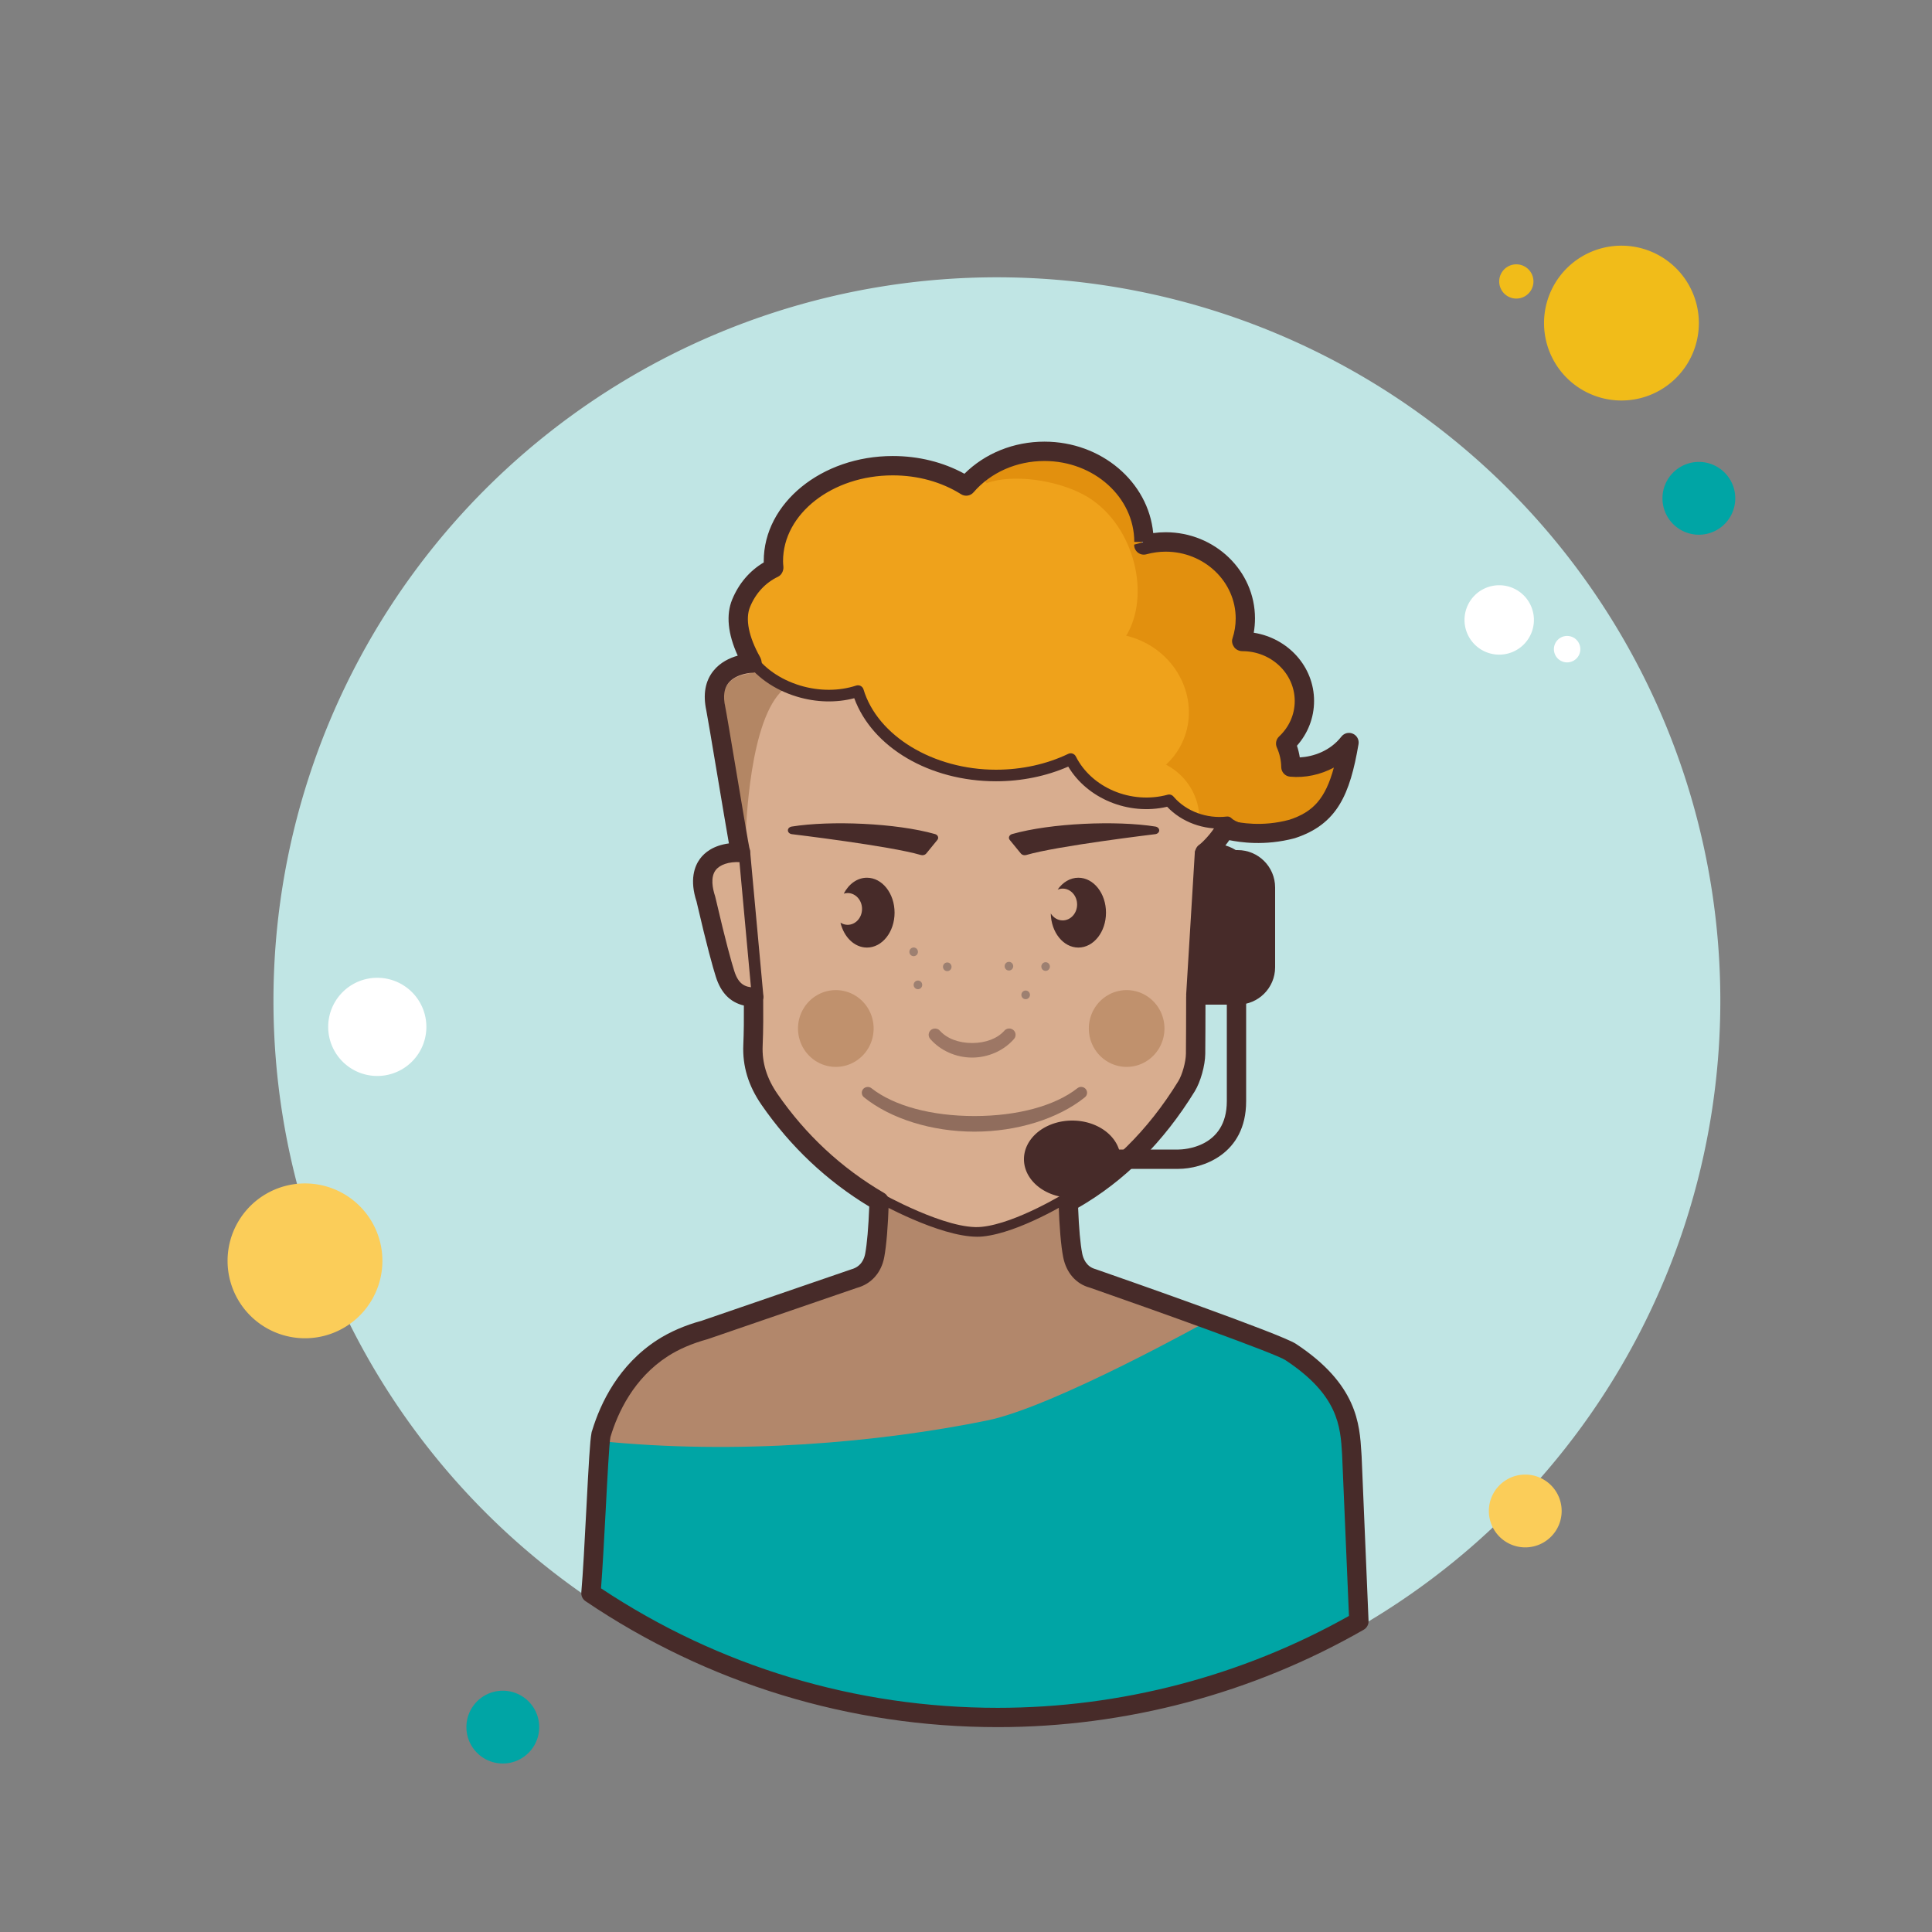
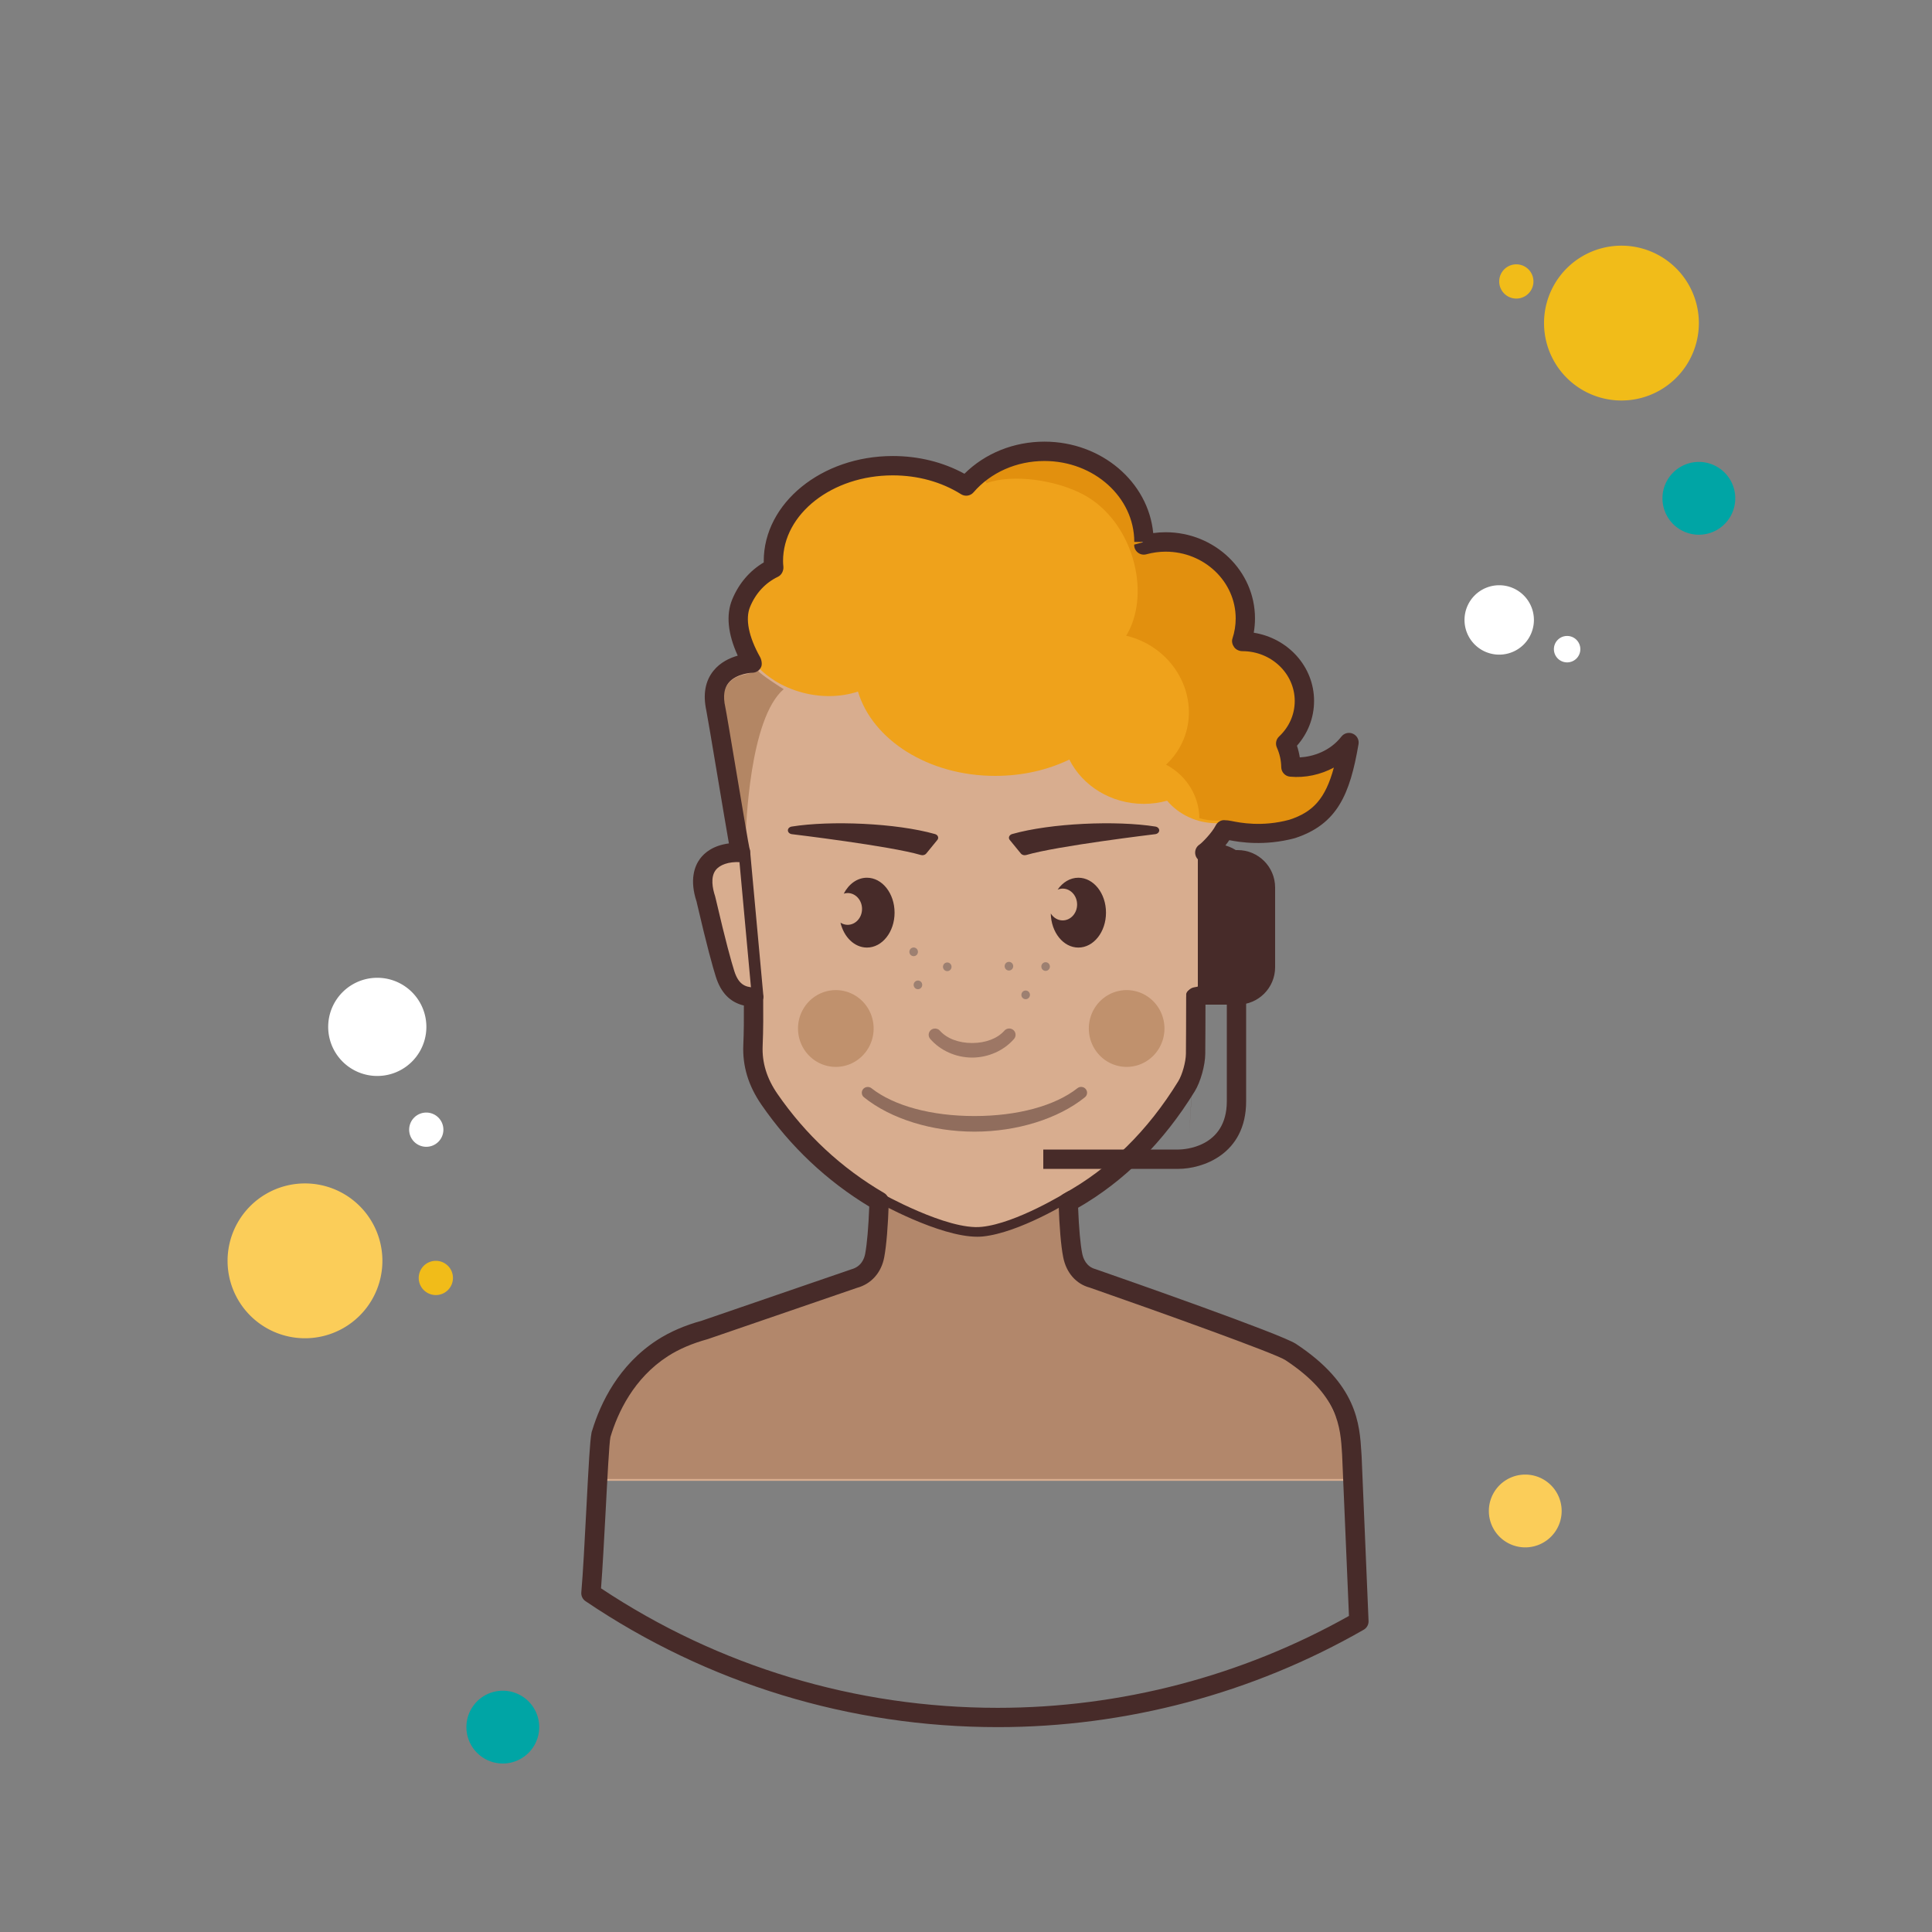
<svg xmlns="http://www.w3.org/2000/svg" viewBox="0 0 100 100">
  <rect x="0" y="0" width="100" height="100" fill="#808080" stroke="none" />
  <path fill="#fff" d="M22.064 57.586A0.886 0.886 0 1 0 22.064 59.358A0.886 0.886 0 1 0 22.064 57.586Z" />
  <path fill="#f1bc19" d="M22.559 65.26A0.886 0.886 0 1 0 22.559 67.032A0.886 0.886 0 1 0 22.559 65.26Z" />
-   <path fill="#c0e5e4" d="M51.599 14.353A37.445 37.445 0 1 0 51.599 89.243A37.445 37.445 0 1 0 51.599 14.353Z" />
  <path fill="#fbcd59" d="M78.947 76.324A1.884 1.884 0 1 0 78.947 80.092 1.884 1.884 0 1 0 78.947 76.324zM15.786 61.254A4.007 4.007 0 1 0 15.786 69.268 4.007 4.007 0 1 0 15.786 61.254z" />
  <path fill="#00a5a5" d="M26.025 87.511A1.884 1.884 0 1 0 26.025 91.279A1.884 1.884 0 1 0 26.025 87.511Z" />
  <path fill="#fff" d="M19.528 50.61A2.541 2.541 0 1 0 19.528 55.692A2.541 2.541 0 1 0 19.528 50.61Z" />
  <path fill="#d8ad8f" d="M66.699,69.976c-0.74-0.517-10.23-3.802-10.23-3.802c-0.603-0.16-0.939-0.648-1.046-1.193 c-0.13-0.658-0.197-1.71-0.232-2.751c2.555-1.402,4.557-3.457,6.123-6.005c0.26-0.423,0.464-1.185,0.469-1.68 c0.01-0.983,0.01-1.967,0.012-2.95c0.606-0.085,1.025-0.43,1.264-1.184c0.395-1.245,0.983-3.843,0.991-3.865 c0.529-1.613-0.256-2.446-1.79-2.416c0.191-0.119,0.778-0.718,1.01-1.181c0.037,0.001,0.073,0.006,0.11,0.006 c0.15,0,0.296-0.013,0.44-0.031c2.019,0.651,5.095,0.254,5.904-4.487c-0.742,0.952-1.974,1.355-3.008,1.262 c-0.007-0.431-0.102-0.842-0.271-1.215c0.598-0.559,0.97-1.339,0.97-2.203c0-1.701-1.438-3.08-3.211-3.08 c-0.013,0-0.025,0.002-0.038,0.002c0.124-0.377,0.192-0.778,0.192-1.195c0-2.186-1.847-3.957-4.126-3.957 c-0.392,0-0.769,0.056-1.128,0.153c0.002-0.051,0.008-0.102,0.008-0.153c0-2.59-2.306-4.689-5.151-4.689 c-1.644,0-3.105,0.704-4.049,1.796c-1.049-0.657-2.367-1.052-3.803-1.052c-3.412,0-6.178,2.212-6.178,4.94 c0,0.12,0.012,0.239,0.023,0.357c-0.802,0.384-1.419,1.009-1.691,1.818c-0.268,0.796,0.611,3.021,0.578,3.1l0,0 c-0.224,0.002-2.366,0.159-1.893,2.348c0.102,0.474,0.869,7.256,1.278,7.456c-1.534-0.03-2.315,0.808-1.786,2.42 c0.007,0.023,0.596,2.62,0.991,3.865c0.266,0.838,0.752,1.172,1.471,1.203c0.007,0.831,0.009,1.662-0.027,2.491 c-0.045,1.043,0.269,1.954,0.855,2.802c1.496,2.167,3.386,3.938,5.675,5.272c-0.035,1.042-0.102,2.108-0.229,2.804 c-0.1,0.547-0.443,1.033-1.046,1.193l-7.758,2.665c-0.777,0.213-1.523,0.516-2.178,0.94c-3.425,2.212-3.627,6.617-3.56,6.867 h19.667h19.667C70.032,76.395,69.882,72.2,66.699,69.976z" />
  <path fill="#efa21b" d="M55.349,39.315c0.678,1.353,2.148,2.293,3.857,2.293c0.418,0,0.822-0.059,1.204-0.163 c0.599,0.709,1.525,1.166,2.569,1.166c0.146,0,0.289-0.012,0.431-0.029c1.895,0.594,4.982,0.954,5.913-3.044 c-0.715,0.542-2.052,0.687-2.667,0.305c-0.007-0.424-0.109-1.128-0.276-1.496c0.594-0.55,0.963-1.317,0.963-2.167 c0-1.673-1.429-3.029-3.191-3.029c-0.013,0-0.025,0.002-0.038,0.002c0.124-0.371,0.191-0.765,0.191-1.175 c0-2.149-1.836-3.892-4.1-3.892c-0.389,0-0.765,0.055-1.121,0.151c0.002-0.051,0.008-0.1,0.008-0.151 c0-2.547-2.292-4.611-5.119-4.611c-1.634,0-3.086,0.692-4.023,1.766c-1.042-0.646-2.352-1.035-3.779-1.035 c-3.39,0-6.138,2.175-6.138,4.858c0,0.118,0.012,0.235,0.022,0.351c-0.797,0.378-1.41,0.993-1.681,1.787 c-0.018,0.053,0.49,2.69,0.564,2.988c0.547,0.711,1.387,1.299,2.427,1.611c1.064,0.32,2.139,0.293,3.043-0.005 c0.75,2.5,3.643,4.364,7.1,4.364C52.918,40.162,54.234,39.852,55.349,39.315z" />
  <path fill="#b2876b" d="M50.294,76.553h19.531c0.066-0.241-0.083-4.288-3.244-6.434c-0.735-0.499-10.159-3.668-10.159-3.668 c-0.599-0.155-0.989-0.589-1.214-1.077c-0.372-0.807-0.211-3.252-0.211-3.252s-2.328,1.408-4.224,1.768 c-1.86,0.184-5.059-1.619-5.059-1.619s-0.164,2.381-0.291,3.052c-0.099,0.527-0.658,0.973-1.257,1.128l-7.704,2.571 c-0.771,0.205-1.512,0.498-2.163,0.907c-3.401,2.134-3.602,6.383-3.535,6.624H50.294z" />
-   <path fill="#00a5a5" d="M51.683,88.939c6.789,0,13.15-1.816,18.641-4.975c-0.211-7.658-0.002-12.745-3.768-13.902 c-0.825-0.253-3.931-1.75-3.931-1.75s-8.044,4.501-11.529,5.211c-5.57,1.136-12.95,1.798-20.106,1.06 c-0.074,0.307-0.198,5.701-0.326,7.901C36.657,86.558,43.891,88.939,51.683,88.939z" />
  <path fill="#6d3c14" d="M39.239,34.718c-0.191,0.033-0.538,0.165-0.689,0.195c-1.204,0.234-1.099,1.251-1.099,1.251 l1.133,7.276c0.037-0.629,0.195-6.238,1.981-7.77C40.471,35.624,39.325,34.882,39.239,34.718z" opacity=".34" />
  <path fill="#472b29" d="M48.396 43.171c-1.999-.567-5.397-.712-7.419-.388-.115.019-.197.101-.196.198.001.096.085.178.2.195.041.006 5.091.609 6.678 1.078.027.008.055.012.082.012.079 0 .156-.032.202-.088l.576-.705c.042-.052.053-.116.028-.175C48.524 43.238 48.468 43.192 48.396 43.171zM52.386 43.171c1.999-.567 5.397-.712 7.419-.388.115.019.197.101.196.198-.001.096-.085.178-.2.195-.041.006-5.091.609-6.678 1.078-.027.008-.055.012-.082.012-.079 0-.156-.032-.202-.088l-.576-.705c-.042-.052-.053-.116-.028-.175C52.259 43.238 52.315 43.192 52.386 43.171zM44.872 45.431c-.503 0-.944.329-1.199.825.064-.019.129-.033.199-.033.412 0 .747.369.747.823s-.334.823-.747.823c-.135 0-.26-.043-.369-.112.176.746.723 1.289 1.37 1.289.79 0 1.43-.809 1.43-1.808C46.302 46.24 45.662 45.431 44.872 45.431zM55.816 45.431c-.429 0-.813.24-1.075.618.082-.034.17-.055.263-.055.412 0 .747.369.747.823 0 .455-.334.823-.747.823-.256 0-.481-.142-.616-.358.019.978.65 1.764 1.428 1.764.79 0 1.43-.809 1.43-1.808C57.246 46.24 56.606 45.431 55.816 45.431z" />
  <path fill="#472b29" d="M50.317,54.74c0.836,0,1.647-0.361,2.171-0.967c0.117-0.136,0.101-0.343-0.037-0.46 c-0.138-0.116-0.346-0.101-0.463,0.033c-0.36,0.407-0.969,0.64-1.671,0.64s-1.31-0.233-1.671-0.64 c-0.114-0.129-0.327-0.147-0.464-0.032c-0.137,0.116-0.153,0.323-0.035,0.459C48.67,54.378,49.481,54.74,50.317,54.74z" opacity=".41" />
  <path fill="#472b29" d="M50.582,64.013c-1.969,0-5.141-1.777-5.282-1.856c-0.12-0.068-0.163-0.221-0.095-0.341 c0.067-0.12,0.221-0.162,0.341-0.095c0.035,0.02,3.499,1.977,5.271,1.78c1.794-0.182,4.397-1.799,4.424-1.815 c0.116-0.07,0.271-0.036,0.344,0.079c0.073,0.117,0.038,0.271-0.08,0.345c-0.11,0.069-2.729,1.695-4.638,1.89 C50.776,64.008,50.68,64.013,50.582,64.013z" />
  <path fill="#e2900e" d="M66.654,39.731c-0.007-0.421-0.109-1.121-0.276-1.486c0.594-0.546,0.963-1.308,0.963-2.152 c0-1.661-1.429-3.008-3.191-3.008c-0.013,0-0.025,0.002-0.038,0.002c0.124-0.368,0.191-0.76,0.191-1.167 c0-2.135-1.836-3.865-4.1-3.865c-0.389,0-0.764,0.054-1.121,0.15c0.002-0.05,0.008-0.099,0.008-0.15 c0-2.529-2.292-4.579-5.119-4.579c-1.272,0-2.43,0.42-3.324,1.108c0.419,0.425,0.142-0.058,0.419,0.425 c1.337-0.491,3.6-0.173,5.035,0.603c2.482,1.343,3.486,4.942,2.267,7.163c-0.024,0.044-0.054,0.084-0.08,0.128 c0.359,0.086,0.715,0.216,1.057,0.401c1.988,1.076,2.767,3.468,1.738,5.342c-0.196,0.357-0.444,0.669-0.73,0.934 c0.011,0.006,0.023,0.01,0.034,0.016c1.076,0.583,1.683,1.661,1.691,2.754c0.287,0.077,0.585,0.129,0.899,0.129 c0.146,0,0.289-0.012,0.431-0.029c1.895,0.59,4.982,0.948,5.913-3.023C68.606,39.966,67.27,40.11,66.654,39.731z" />
-   <path fill="#472b29" d="M65.382,43.383c-0.778,0-1.538-0.195-1.948-0.51c-1.12,0.098-2.265-0.313-3.023-1.115 c-2.01,0.466-4.138-0.43-5.119-2.079c-1.138,0.498-2.424,0.76-3.737,0.76c-3.438,0-6.404-1.753-7.339-4.3 c-0.932,0.245-1.969,0.219-2.955-0.077c-1.198-0.358-2.188-1.063-2.788-1.981c-0.09-0.139-0.051-0.325,0.087-0.415 c0.139-0.093,0.324-0.052,0.416,0.087c0.522,0.801,1.395,1.417,2.457,1.735c0.97,0.289,1.994,0.288,2.882-0.003 c0.077-0.024,0.16-0.02,0.232,0.02c0.072,0.037,0.125,0.102,0.148,0.179c0.726,2.408,3.61,4.156,6.859,4.156 c1.324,0,2.616-0.283,3.736-0.819c0.146-0.074,0.324-0.011,0.397,0.136c0.812,1.611,2.854,2.488,4.746,1.979 c0.111-0.034,0.232,0.006,0.307,0.095c0.657,0.773,1.734,1.153,2.755,1.034c0.094-0.012,0.184,0.021,0.248,0.087 c0.356,0.36,1.94,0.667,2.937,0.172c0.146-0.075,0.328-0.014,0.402,0.135c0.074,0.148,0.014,0.328-0.135,0.402 C66.498,43.284,65.935,43.383,65.382,43.383z" />
  <path fill="#ba8964" d="M43.262 51.248A1.957 1.987 0 1 0 43.262 55.222 1.957 1.987 0 1 0 43.262 51.248zM58.315 51.248A1.957 1.987 0 1 0 58.315 55.222 1.957 1.987 0 1 0 58.315 51.248z" opacity=".8" />
  <path fill="#8e7469" d="M47.291 49.043A.221.224 0 1 0 47.291 49.491.221.224 0 1 0 47.291 49.043zM47.512 50.753A.221.224 0 1 0 47.512 51.201.221.224 0 1 0 47.512 50.753zM49.03 49.818A.221.224 0 1 0 49.03 50.266.221.224 0 1 0 49.03 49.818zM52.222 49.786A.221.224 0 1 0 52.222 50.234.221.224 0 1 0 52.222 49.786zM53.088 51.27A.221.224 0 1 0 53.088 51.718.221.224 0 1 0 53.088 51.27zM54.121 49.805A.221.224 0 1 0 54.121 50.253.221.224 0 1 0 54.121 49.805z" opacity=".8" />
-   <path fill="#472b29" d="M39.216 51.902c-.153 0-.284-.117-.298-.272l-.692-7.542c-.015-.165.106-.311.271-.326.167-.015.311.106.326.271l.692 7.542c.015.165-.106.311-.271.326C39.234 51.902 39.225 51.902 39.216 51.902zM61.696 51.797c-.006 0-.013 0-.019 0-.166-.011-.292-.152-.281-.318l.448-7.36c.01-.166.164-.271.317-.281.166.011.292.152.281.318l-.448 7.36C61.985 51.675 61.854 51.797 61.696 51.797z" />
+   <path fill="#472b29" d="M39.216 51.902c-.153 0-.284-.117-.298-.272l-.692-7.542c-.015-.165.106-.311.271-.326.167-.015.311.106.326.271l.692 7.542c.015.165-.106.311-.271.326C39.234 51.902 39.225 51.902 39.216 51.902zM61.696 51.797c-.006 0-.013 0-.019 0-.166-.011-.292-.152-.281-.318c.01-.166.164-.271.317-.281.166.011.292.152.281.318l-.448 7.36C61.985 51.675 61.854 51.797 61.696 51.797z" />
  <path fill="#472b29" d="M51.641,89.396c-7.647,0-15.025-2.254-21.334-6.519c-0.151-0.102-0.234-0.277-0.218-0.458 c0.087-0.982,0.174-2.654,0.258-4.271c0.126-2.428,0.191-3.565,0.266-3.959c0.005-0.05,0.018-0.099,0.037-0.144 c0.438-1.437,1.378-3.399,3.371-4.688c0.652-0.422,1.432-0.759,2.317-1.002l7.728-2.655c0.525-0.142,0.673-0.568,0.717-0.811 c0.097-0.53,0.167-1.349,0.21-2.436c-2.209-1.337-4.084-3.106-5.576-5.266c-0.683-0.989-0.991-2.005-0.943-3.107 c0.029-0.677,0.033-1.355,0.029-2.034c-0.711-0.168-1.188-0.658-1.451-1.487c-0.161-0.507-0.459-1.574-0.973-3.784l-0.025-0.109 c-0.37-1.124-0.108-1.829,0.179-2.217c0.236-0.318,0.679-0.685,1.495-0.794c-0.125-0.706-0.338-1.978-0.617-3.642 c-0.25-1.493-0.509-3.037-0.553-3.242c-0.179-0.83-0.056-1.519,0.366-2.046c0.357-0.446,0.852-0.673,1.261-0.788 c-0.517-1.132-0.612-2.121-0.285-2.911c0.342-0.826,0.902-1.481,1.632-1.914c0-0.023-0.001-0.046-0.001-0.069 c0-2.999,2.996-5.439,6.678-5.439c1.336,0,2.61,0.316,3.71,0.918c1.069-1.061,2.556-1.662,4.141-1.662 c2.949,0,5.377,2.085,5.63,4.733c0.214-0.029,0.428-0.044,0.642-0.044c2.551,0,4.626,1.999,4.626,4.457 c0,0.25-0.021,0.499-0.064,0.744c1.781,0.283,3.122,1.758,3.122,3.529c0,0.861-0.313,1.673-0.886,2.32 c0.066,0.197,0.115,0.399,0.147,0.605c0.705-0.04,1.573-0.332,2.153-1.077c0.141-0.181,0.387-0.244,0.596-0.149 c0.21,0.092,0.33,0.315,0.291,0.541c-0.444,2.603-1.101,4.149-3.295,4.865c-1.577,0.423-2.876,0.205-3.394,0.103 c-0.062,0.092-0.13,0.184-0.202,0.272c0.528,0.161,0.844,0.442,1.03,0.694c0.286,0.387,0.548,1.091,0.169,2.244l-0.021,0.1 c-0.412,1.77-0.737,3.035-0.968,3.762c-0.232,0.732-0.649,1.21-1.241,1.424l0,0.031c-0.001,0.845-0.003,1.688-0.011,2.533 c-0.006,0.601-0.244,1.451-0.542,1.937c-1.613,2.625-3.643,4.652-6.039,6.03c0.043,1.075,0.114,1.871,0.212,2.368 c0.048,0.246,0.202,0.678,0.685,0.807c1.628,0.566,9.609,3.363,10.375,3.867c3.174,2.091,3.299,4.146,3.391,5.646l0.012,0.194 l0.358,8.504c0.008,0.188-0.089,0.362-0.251,0.455C64.832,87.654,58.282,89.396,51.641,89.396z M31.109,82.212 c6.09,4.047,13.183,6.185,20.532,6.185c6.366,0,12.645-1.644,18.181-4.757l-0.356-8.375c-0.087-1.433-0.187-3.057-2.942-4.871 c-0.512-0.337-6.479-2.478-10.119-3.748c-0.7-0.185-1.213-0.761-1.373-1.568c-0.117-0.596-0.198-1.548-0.241-2.831 c-0.006-0.188,0.094-0.364,0.259-0.455c2.359-1.295,4.357-3.256,5.938-5.829c0.206-0.336,0.391-1,0.395-1.423 c0.008-0.842,0.009-1.684,0.011-2.524l0.001-0.422c0-0.249,0.184-0.46,0.431-0.494c0.321-0.045,0.647-0.178,0.857-0.841 c0.222-0.701,0.541-1.941,0.947-3.686c0.028-0.12,0.047-0.188,0.048-0.192c0.132-0.404,0.238-0.973-0.026-1.33 c-0.21-0.283-0.67-0.438-1.282-0.421c-0.219,0.014-0.425-0.142-0.489-0.357c-0.064-0.216,0.024-0.447,0.215-0.566 c0.12-0.08,0.637-0.603,0.828-0.981c0.087-0.173,0.27-0.291,0.46-0.275c0.134,0.006,0.224,0.017,0.357,0.043 c0.432,0.088,1.578,0.319,2.997-0.064c1.23-0.401,1.867-1.094,2.302-2.701c-0.683,0.366-1.481,0.545-2.268,0.471 c-0.254-0.023-0.45-0.233-0.455-0.489c-0.006-0.356-0.083-0.699-0.227-1.019c-0.087-0.194-0.042-0.424,0.114-0.57 c0.523-0.49,0.811-1.143,0.811-1.838c0-1.423-1.216-2.58-2.711-2.58c-0.161,0-0.33-0.076-0.424-0.206 c-0.094-0.13-0.139-0.297-0.088-0.449c0.111-0.335,0.167-0.685,0.167-1.038c0-1.906-1.626-3.457-3.626-3.457 c-0.331,0-0.666,0.046-0.998,0.136c-0.153,0.043-0.318,0.009-0.442-0.091s-0.195-0.252-0.188-0.41l0.461-0.122L59.16,28.05h-0.45 c0-2.311-2.086-4.189-4.651-4.189c-1.441,0-2.779,0.592-3.67,1.623c-0.161,0.187-0.434,0.229-0.644,0.097 c-1.018-0.639-2.241-0.976-3.537-0.976c-3.131,0-5.678,1.991-5.678,4.439c0,0.095,0.009,0.188,0.018,0.283 c0.019,0.208-0.091,0.436-0.279,0.525c-0.653,0.313-1.153,0.851-1.445,1.558c-0.258,0.624-0.075,1.546,0.516,2.597 c0.076,0.136,0.121,0.366,0.059,0.51c-0.078,0.182-0.257,0.301-0.455,0.303c-0.008,0-0.838,0.029-1.24,0.532 c-0.225,0.28-0.282,0.688-0.169,1.21c0.049,0.228,0.287,1.646,0.562,3.287c0.291,1.738,0.653,3.902,0.714,4.163 c0.035,0.15-0.002,0.308-0.099,0.428c-0.098,0.12-0.235,0.179-0.398,0.185c-0.6-0.035-1.067,0.137-1.277,0.421 c-0.266,0.359-0.16,0.929-0.023,1.343c0.001,0.005,0.017,0.062,0.04,0.163c0.506,2.178,0.797,3.219,0.952,3.707 c0.217,0.685,0.55,0.835,1.017,0.854c0.266,0.012,0.476,0.229,0.479,0.496c0.007,0.84,0.009,1.679-0.027,2.517 c-0.038,0.877,0.213,1.693,0.767,2.496c1.465,2.121,3.321,3.845,5.515,5.124c0.159,0.092,0.254,0.265,0.248,0.448 c-0.042,1.283-0.122,2.252-0.237,2.877c-0.146,0.797-0.672,1.39-1.409,1.587l-7.724,2.654c-0.816,0.225-1.502,0.521-2.069,0.887 c-1.758,1.136-2.585,2.9-2.969,4.18c-0.001,0.002,0,0.003-0.001,0.005c-0.062,0.261-0.164,2.233-0.247,3.817 C31.269,79.676,31.189,81.195,31.109,82.212z" />
  <path fill="#fff" d="M81.114 32.917A0.684 0.684 0 1 0 81.114 34.285A0.684 0.684 0 1 0 81.114 32.917Z" />
  <path fill="#f1bc19" d="M78.485 13.682A.886.886 0 1 0 78.485 15.454.886.886 0 1 0 78.485 13.682zM83.926 12.716A4.007 4.007 0 1 0 83.926 20.73 4.007 4.007 0 1 0 83.926 12.716z" />
  <path fill="#00a5a5" d="M87.933 23.909A1.884 1.884 0 1 0 87.933 27.677A1.884 1.884 0 1 0 87.933 23.909Z" />
  <path fill="#fff" d="M77.599 30.292A1.796 1.796 0 1 0 77.599 33.884A1.796 1.796 0 1 0 77.599 30.292Z" />
  <path fill="#472b29" d="M56.199,56.371c-0.051-0.063-0.124-0.103-0.206-0.111c-0.082-0.01-0.161,0.014-0.224,0.064 c-1.164,0.916-3.108,1.442-5.332,1.442c-2.224,0-4.168-0.525-5.332-1.441c-0.126-0.102-0.33-0.078-0.43,0.046 c-0.106,0.129-0.086,0.32,0.044,0.424c1.38,1.114,3.518,1.779,5.717,1.779c2.2,0,4.337-0.665,5.717-1.779 C56.285,56.69,56.305,56.5,56.199,56.371z" opacity=".49" />
  <path fill="#472b29" d="M64.063,52H62v-8h2.063C65.133,44,66,44.867,66,45.938v4.125C66,51.133,65.133,52,64.063,52z" />
  <g>
-     <path fill="#472b29" d="M55.5 58A2.5 2 0 1 0 55.5 62A2.5 2 0 1 0 55.5 58Z" />
-   </g>
+     </g>
  <g>
    <path fill="#472b29" d="M61,60.5h-7v-1h7c0.254-0.002,2.5-0.088,2.5-2.5v-6h1v6C64.5,59.769,62.21,60.5,61,60.5z" />
  </g>
</svg>